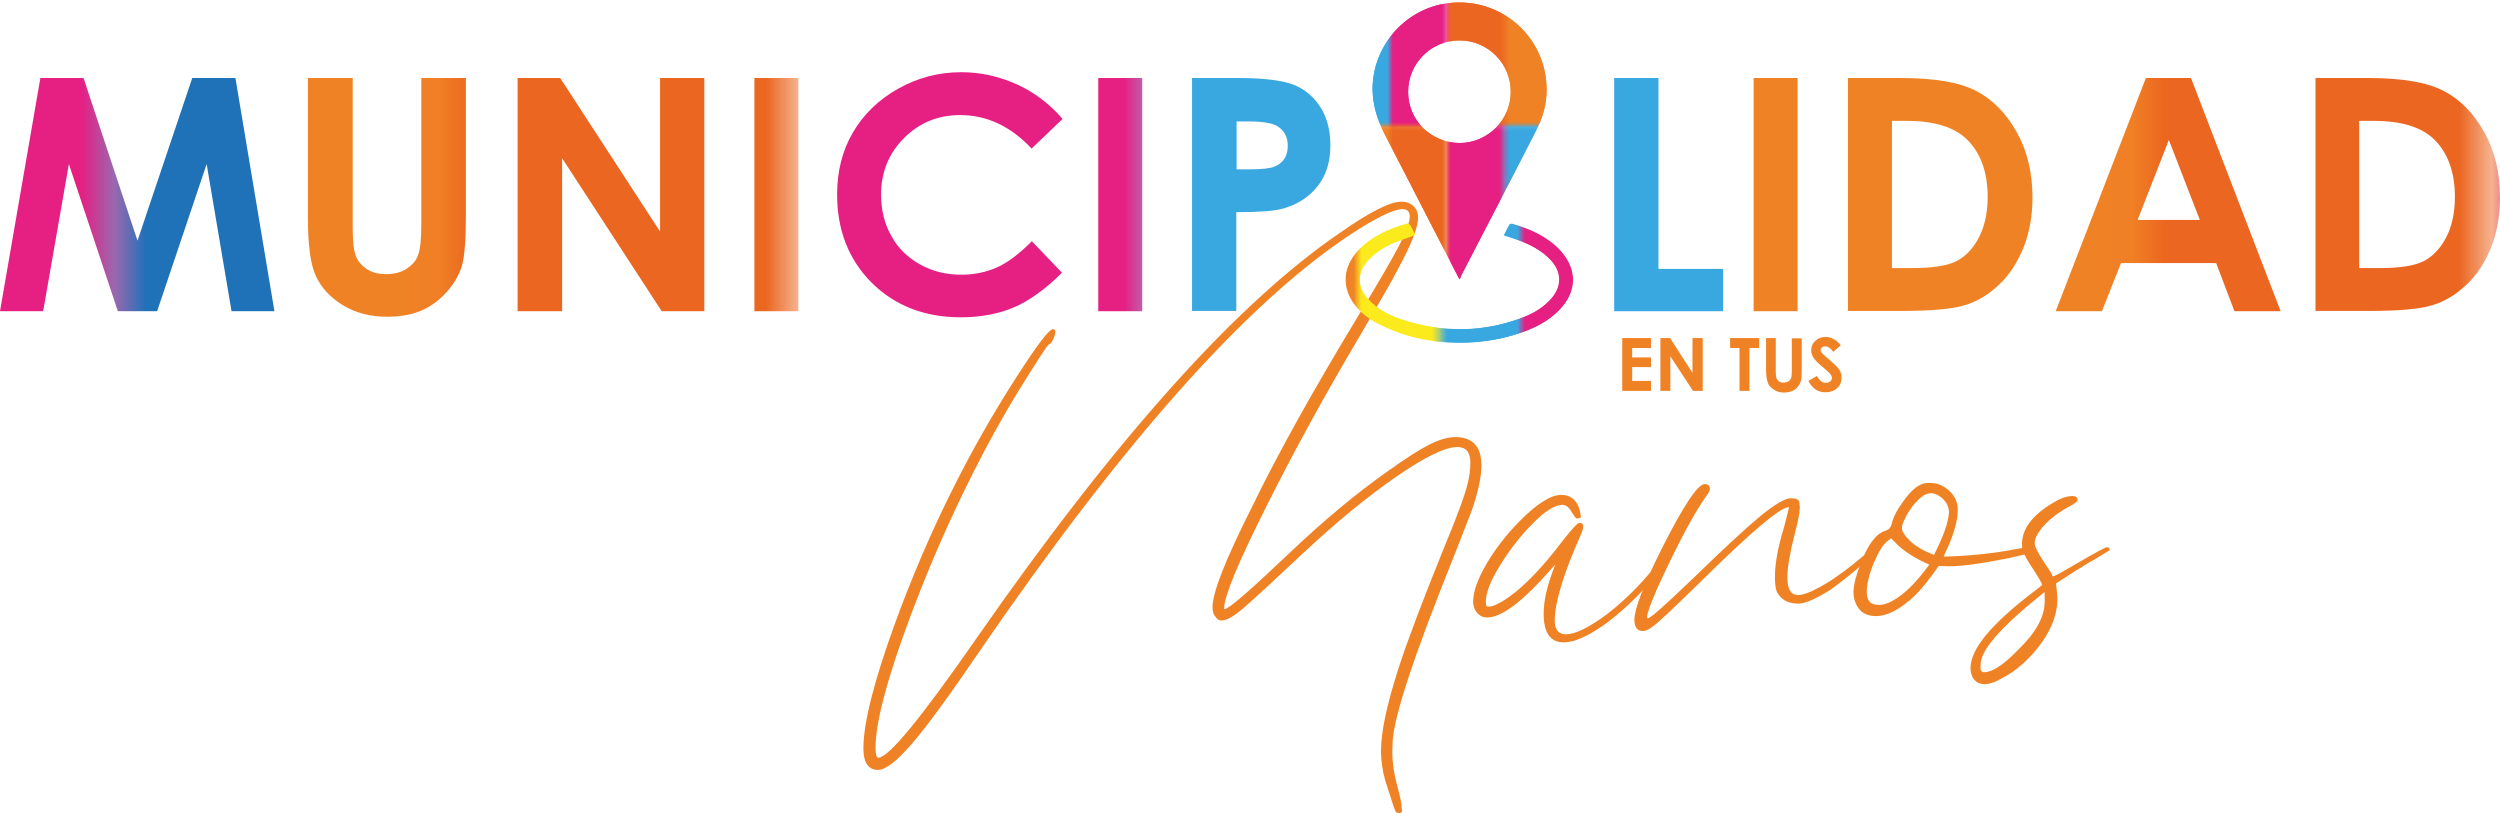
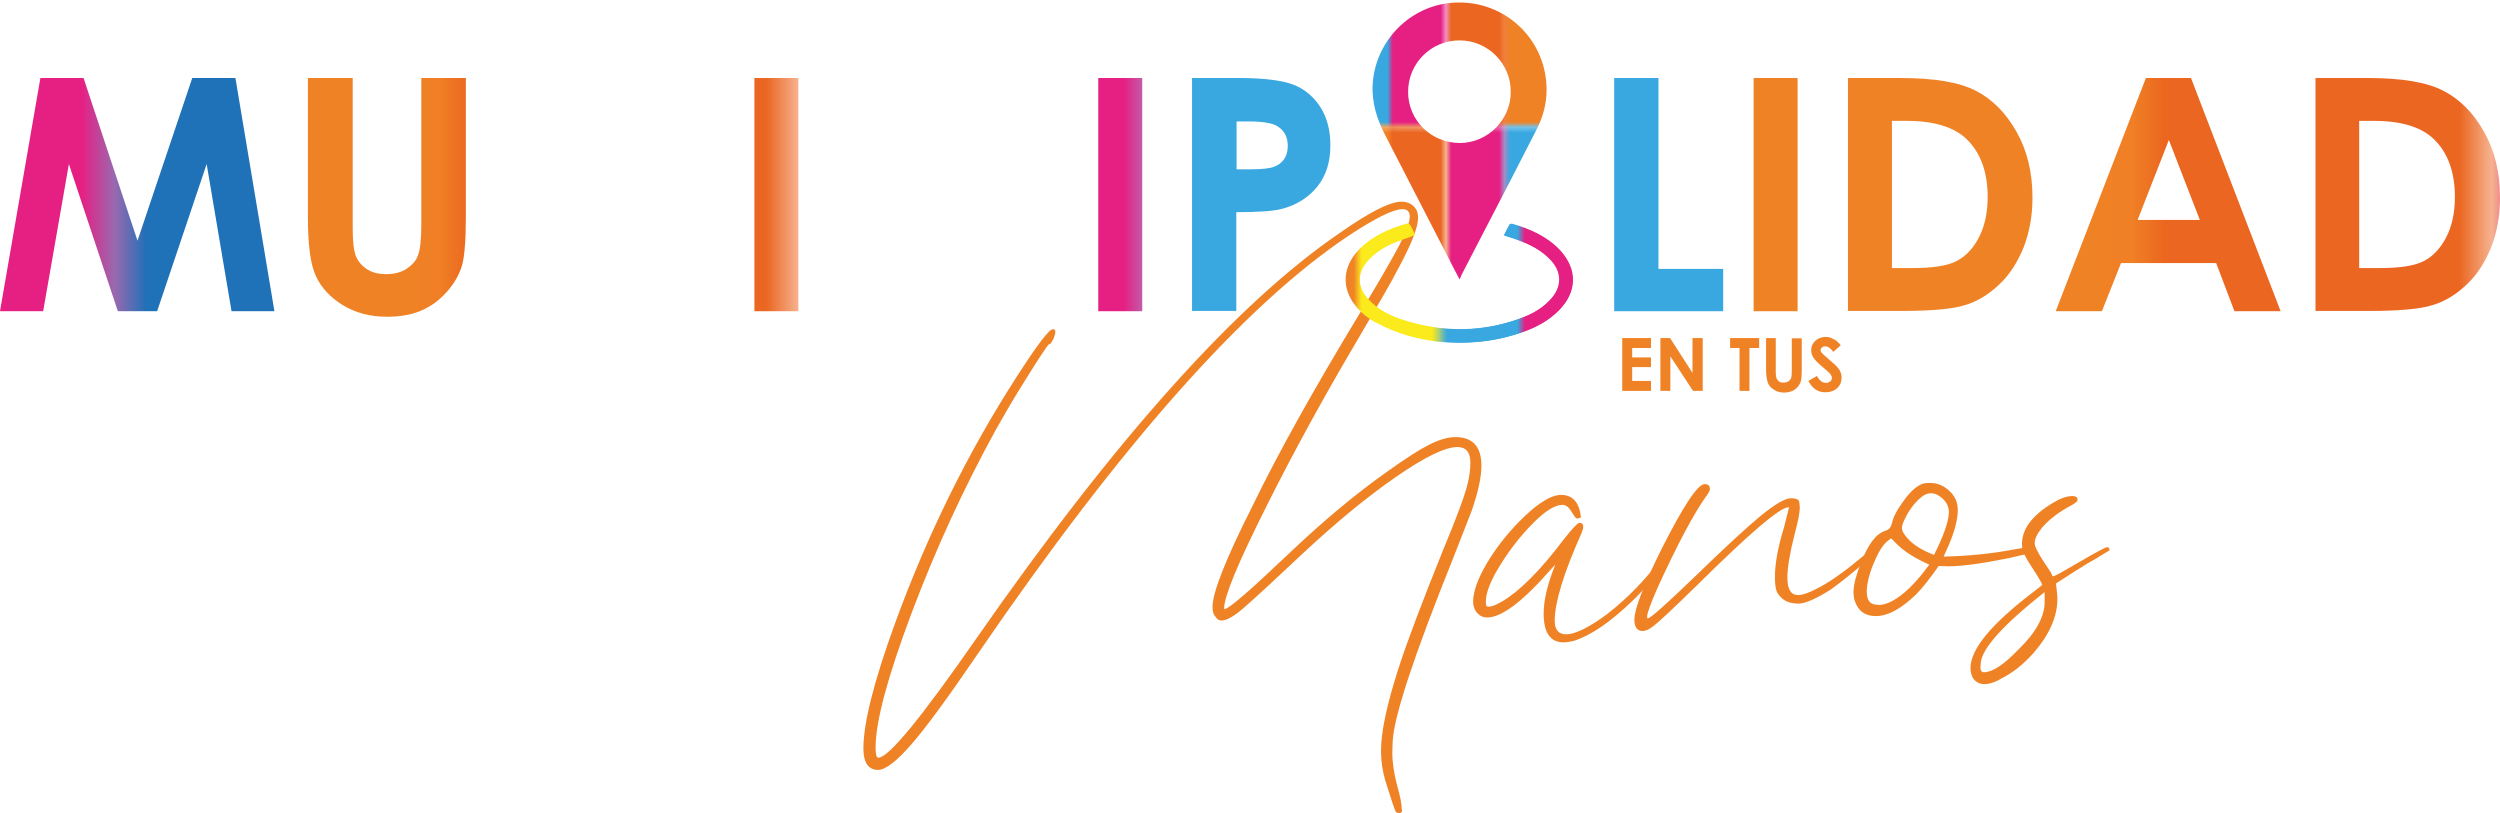
<svg xmlns="http://www.w3.org/2000/svg" xmlns:xlink="http://www.w3.org/1999/xlink" version="1.1" id="Capa_1" x="0px" y="0px" viewBox="0 0 903.7 293.9" style="enable-background:new 0 0 903.7 293.9;" xml:space="preserve">
  <pattern width="52.6" height="89.7" patternUnits="userSpaceOnUse" id="Unnamed_Pattern_22" viewBox="0 -89.7 52.6 89.7" style="overflow:visible;">
    <g>
      <rect y="-89.7" style="fill:none;" width="52.6" height="89.7" />
      <rect y="-47.1" style="fill:#E61F83;" width="10.6" height="47.1" />
      <rect x="10.6" y="-47.1" style="fill:#39A8E0;" width="10.6" height="47.1" />
      <rect x="21.1" y="-47.1" style="fill:#FBEA1C;" width="10.6" height="47.1" />
      <rect x="31.7" y="-47.1" style="fill:#F08226;" width="10.6" height="47.1" />
      <rect x="41.9" y="-47.1" style="fill:#EB6620;" width="10.6" height="47.1" />
      <rect x="41.9" y="-89.7" style="fill:#E61F83;" width="10.6" height="47.1" />
      <rect x="31.4" y="-89.7" style="fill:#39A8E0;" width="10.6" height="47.1" />
      <rect x="20.8" y="-89.7" style="fill:#FBEA1C;" width="10.6" height="47.1" />
      <rect x="10.3" y="-89.7" style="fill:#F08226;" width="10.6" height="47.1" />
      <rect y="-89.7" style="fill:#EB6620;" width="10.6" height="47.1" />
    </g>
  </pattern>
  <pattern width="47.9" height="81.6" patternUnits="userSpaceOnUse" id="Unnamed_Pattern_9" viewBox="0 -81.6 47.9 81.6" style="overflow:visible;">
    <g>
      <rect y="-81.6" style="fill:none;" width="47.9" height="81.6" />
      <rect y="-42.8" style="fill:#E61F83;" width="9.7" height="42.8" />
      <rect x="9.6" y="-42.8" style="fill:#1F71B8;" width="9.7" height="42.8" />
      <rect x="19.2" y="-42.8" style="fill:#FBEA1C;" width="9.7" height="42.8" />
      <rect x="28.8" y="-42.8" style="fill:#F08226;" width="9.7" height="42.8" />
      <rect x="38.2" y="-42.8" style="fill:#EB6620;" width="9.7" height="42.8" />
      <rect x="38.2" y="-81.6" style="fill:#E61F83;" width="9.7" height="42.8" />
      <rect x="28.6" y="-81.6" style="fill:#1F71B8;" width="9.7" height="42.8" />
      <rect x="19" y="-81.6" style="fill:#FBEA1C;" width="9.7" height="42.8" />
      <rect x="9.3" y="-81.6" style="fill:#F08226;" width="9.7" height="42.8" />
      <rect y="-81.6" style="fill:#EB6620;" width="9.7" height="42.8" />
    </g>
  </pattern>
  <g>
    <pattern id="SVGID_1_" xlink:href="#Unnamed_Pattern_9" patternTransform="matrix(11.771 0 0 -11.771 -635.641 12481.013)">
	</pattern>
    <polygon style="fill:url(#SVGID_1_);" points="14.6,28.2 30.2,28.2 49.7,87 69.5,28.2 85.1,28.2 99.2,112.5 83.7,112.5 74.7,59.3 56.8,112.5    42.6,112.5 24.9,59.3 15.6,112.5 0,112.5  " />
    <pattern id="SVGID_2_" xlink:href="#Unnamed_Pattern_22" patternTransform="matrix(11.771 0 0 -11.771 -329.423 12551.043)">
	</pattern>
    <path style="fill:url(#SVGID_2_);" d="M111.4,28.2h16.1v54.5c0,4.7,0.4,8,1.2,10c0.8,1.9,2.2,3.5,4.1,4.7c1.9,1.2,4.2,1.7,6.8,1.7   c2.8,0,5.3-0.6,7.3-1.9c2-1.3,3.5-2.9,4.2-4.9c0.8-2,1.2-5.8,1.2-11.5V28.2h16.1v50.2c0,8.5-0.5,14.4-1.4,17.6   c-1,3.3-2.8,6.5-5.5,9.5c-2.7,3.1-5.8,5.3-9.3,6.8c-3.5,1.5-7.6,2.2-12.3,2.2c-6.1,0-11.4-1.4-16-4.2c-4.5-2.8-7.8-6.3-9.7-10.5   c-2-4.2-2.9-11.3-2.9-21.4V28.2z" />
    <pattern id="SVGID_3_" xlink:href="#Unnamed_Pattern_22" patternTransform="matrix(11.771 0 0 -11.771 -329.423 12551.043)">
	</pattern>
-     <polygon style="fill:url(#SVGID_3_);" points="187.1,28.2 202.5,28.2 238.6,83.7 238.6,28.2 254.6,28.2 254.6,112.5 239.2,112.5 203.2,57.2    203.2,112.5 187.1,112.5  " />
    <pattern id="SVGID_4_" xlink:href="#Unnamed_Pattern_22" patternTransform="matrix(11.771 0 0 -11.771 -329.423 12551.043)">
	</pattern>
    <rect x="272.7" y="28.2" style="fill:url(#SVGID_4_);" width="15.9" height="84.3" />
    <pattern id="SVGID_5_" xlink:href="#Unnamed_Pattern_22" patternTransform="matrix(11.771 0 0 -11.771 -329.423 12551.043)">
	</pattern>
-     <path style="fill:url(#SVGID_5_);" d="M384.1,43l-11.2,10.7c-7.6-8.1-16.2-12.1-25.8-12.1c-8.1,0-14.8,2.8-20.3,8.3c-5.5,5.5-8.3,12.3-8.3,20.4   c0,5.6,1.2,10.6,3.7,15c2.4,4.4,5.9,7.8,10.4,10.3c4.5,2.5,9.4,3.7,14.9,3.7c4.7,0,8.9-0.9,12.8-2.6c3.9-1.7,8.1-4.9,12.7-9.5   l10.9,11.4c-6.2,6.1-12.1,10.3-17.6,12.6c-5.5,2.3-11.9,3.5-19,3.5c-13.1,0-23.8-4.2-32.2-12.5c-8.3-8.3-12.5-19-12.5-31.9   c0-8.4,1.9-15.9,5.7-22.4c3.8-6.5,9.2-11.8,16.3-15.8c7.1-4,14.7-6,22.9-6c7,0,13.6,1.5,20.1,4.4C373.9,33.4,379.5,37.6,384.1,43" />
    <pattern id="SVGID_6_" xlink:href="#Unnamed_Pattern_22" patternTransform="matrix(11.771 0 0 -11.771 -329.423 12551.043)">
	</pattern>
    <rect x="397" y="28.2" style="fill:url(#SVGID_6_);" width="15.9" height="84.3" />
    <pattern id="SVGID_7_" xlink:href="#Unnamed_Pattern_22" patternTransform="matrix(11.771 0 0 -11.771 -341.193 13417.982)">
	</pattern>
    <path style="fill:url(#SVGID_7_);" d="M430.9,28.2h17c9.2,0,15.8,0.9,19.9,2.5c4.1,1.7,7.3,4.5,9.6,8.2c2.4,3.8,3.5,8.4,3.5,13.7   c0,5.9-1.5,10.8-4.6,14.7c-3.1,3.9-7.2,6.6-12.5,8.1c-3.1,0.9-8.7,1.3-16.9,1.3v35.7h-16V28.2z M447,61.2h5.1c4,0,6.8-0.3,8.4-0.9   c1.6-0.6,2.8-1.5,3.7-2.8c0.9-1.3,1.3-2.9,1.3-4.8c0-3.3-1.3-5.6-3.8-7.1c-1.8-1.1-5.2-1.7-10.2-1.7H447V61.2z" />
    <polygon style="fill:#39A8E0;" points="583.5,28.2 599.5,28.2 599.5,97.2 622.9,97.2 622.9,112.5 583.5,112.5  " />
    <rect x="633.9" y="28.2" style="fill:#F08226;" width="15.9" height="84.3" />
    <pattern id="SVGID_8_" xlink:href="#Unnamed_Pattern_22" patternTransform="matrix(11.771 0 0 -11.771 -341.193 13417.982)">
	</pattern>
    <path style="fill:url(#SVGID_8_);" d="M667.9,28.2h19c12.2,0,21.3,1.5,27.3,4.6c5.9,3,10.9,8,14.7,14.8c3.9,6.8,5.8,14.8,5.8,23.9   c0,6.5-1.1,12.5-3.2,17.9c-2.2,5.4-5.1,10-8.9,13.5c-3.8,3.6-7.9,6.1-12.3,7.4c-4.4,1.4-12.1,2.1-23,2.1h-19.3V28.2z M683.9,43.7   v53.2h7.4c7.3,0,12.6-0.8,15.9-2.5c3.3-1.7,6-4.5,8.1-8.5c2.1-4,3.2-8.9,3.2-14.7c0-8.9-2.5-15.9-7.5-20.8   c-4.5-4.4-11.7-6.7-21.7-6.7H683.9z" />
    <pattern id="SVGID_9_" xlink:href="#Unnamed_Pattern_22" patternTransform="matrix(11.771 0 0 -11.771 -341.193 13417.982)">
	</pattern>
    <path style="fill:url(#SVGID_9_);" d="M775.7,28.2H792l32.4,84.3h-16.7l-6.6-17.4h-34.4l-6.9,17.4h-16.7L775.7,28.2z M784,50.6l-11.3,28.9h22.5   L784,50.6z" />
    <pattern id="SVGID_10_" xlink:href="#Unnamed_Pattern_22" patternTransform="matrix(11.771 0 0 -11.771 -341.193 13417.982)">
	</pattern>
    <path style="fill:url(#SVGID_10_);" d="M836.9,28.2h19c12.2,0,21.3,1.5,27.3,4.6c5.9,3,10.9,8,14.7,14.8c3.9,6.8,5.8,14.8,5.8,23.9   c0,6.5-1.1,12.5-3.2,17.9c-2.2,5.4-5.1,10-8.9,13.5c-3.8,3.6-7.9,6.1-12.3,7.4c-4.4,1.4-12.1,2.1-23,2.1h-19.3V28.2z M852.8,43.7   v53.2h7.4c7.3,0,12.6-0.8,15.9-2.5c3.3-1.7,6-4.5,8.1-8.5c2.1-4,3.2-8.9,3.2-14.7c0-8.9-2.5-15.9-7.5-20.8   c-4.5-4.4-11.7-6.7-21.7-6.7H852.8z" />
    <path style="fill:#F08226;" d="M506.1,293.9c-0.7,0-1.2-0.1-1.5-0.4c-0.3-0.3-1.6-4.1-3.9-11.5c-1-3.6-1.5-7.1-1.5-10.5   c0-6.9,2.1-16.7,6.2-29.5c3.3-10.3,8.8-24.7,16.3-43.3c5-12,7.9-19.9,8.8-23.8c0.7-2.7,1-5.3,1-7.7c0-3.8-1.6-5.6-4.7-5.6   c-4.4,0-11.8,3.6-22.2,10.8c-10.4,7.2-21.6,16.4-33.6,27.6c-10,9.4-16.9,15.8-20.8,19.2c-3.8,3.4-6.7,5.1-8.6,5.1   c-0.9,0-1.6-0.4-2.1-1.2c-0.8-0.8-1.2-2-1.2-3.7c0-5.2,4.8-17.4,14.4-36.4c9.2-19,22.1-42.1,38.5-69.2c7.2-11.8,12-20.2,14.6-25.1   c2.5-5,3.8-8.4,3.8-10.4c0-1.8-0.9-2.7-2.6-2.7c-3.3,0-9.8,3.2-19.5,9.6c-37.6,25.1-82.1,75.3-133.6,150.5   c-10.9,16-19,27.1-24.4,33.3c-5.4,6.2-9.4,9.3-12.1,9.3c-3.5,0-5.3-2.6-5.3-7.8c0-9.1,3.8-24.2,11.4-45.1   c11.7-32.1,26.4-61.9,44-89.2c7.4-11.5,11.7-17.2,13.1-17.2c0.6,0,0.9,0.3,0.9,0.9c0,0.3-0.1,0.9-0.3,1.5c-0.2,0.7-0.5,1.4-0.9,2   c-0.4,0.7-0.7,1-1,1c-0.3,0-1.5,1.7-3.7,5.1c-2.2,3.4-4.7,7.4-7.6,12.1c-2.9,4.7-5.5,9.3-8,13.7c-11.5,20.9-21.7,43-30.4,66.1   c-8.7,23.1-13.1,39.4-13.1,48.8c0,2.5,0.3,3.7,1,3.7c3.7,0,15.5-14.4,35.5-43.2c50.4-72.4,94.2-121.2,131.3-146.5   c10.7-7.5,18.1-11.3,22.3-11.3c2.4,0,4.2,1,5.4,2.9c0.4,0.8,0.6,1.8,0.6,3c0,3.3-2.3,9.2-6.8,17.6c-3.2,6.2-8.2,14.7-14.7,25.8   c-12.6,21.3-23.6,41.4-33.1,60.4c-10.3,20.5-15.5,32.9-15.5,37.3c0,0.2,0,0.3,0.1,0.3c1.5,0,9.1-6.6,23.1-19.9   c12.6-12,24.6-22,36-30c6.4-4.6,11.4-7.8,15-9.6c3.6-1.8,6.7-2.7,9.4-2.7c6.2,0,9.4,3.4,9.4,10.3c0,4.2-1.2,9.6-3.5,16.3l-6.8,17.4   c-14.2,35.3-21.5,57.4-21.8,66.4l-0.1,3.6c0,3.7,0.6,7.6,1.7,11.8c1.2,4.2,1.7,7,1.7,8.6C507,293.2,506.7,293.8,506.1,293.9" />
    <path style="fill:#F08226;" d="M565.2,232.2c-4.8,0-7.2-3.5-7.2-10.4c0-4.8,1.4-10.7,4.2-17.7l-1.3,1.4c-10.3,11.8-18,17.7-23.3,17.7   c-1.3,0-2.4-0.4-3.3-1.3c-1.2-1.1-1.8-2.7-1.8-4.6c0.1-3.6,1.7-8.1,4.8-13.4c3.1-5.3,7.1-10.5,11.9-15.4c6.3-6.4,11.4-9.6,15.1-9.6   c4.2,0,6.6,2.7,7.2,8.1c-0.6,0.3-1.1,0.5-1.5,0.4c-0.4,0-1-0.9-2-2.5c-0.9-1.6-2-2.4-3.2-2.4c-2.7,0-6.3,2.2-10.6,6.6   c-4.4,4.4-8.3,9.4-11.8,15c-3.5,5.6-5.3,10.1-5.3,13.4c0,0.8,0.1,1.3,0.2,1.5c0.1,0.2,0.4,0.3,1,0.3c0.9,0,2.5-0.6,4.7-1.9   c6.3-3.7,13.7-11.1,22.1-22.2c3.2-4.1,5.2-6.2,5.8-6.2c0.9,0,1.4,0.4,1.4,1.3c0,0.6-0.2,1.4-0.6,2.4c-6.5,14.5-9.7,25.1-9.7,31.7   c0,3.2,1.4,4.9,4.1,4.9c3.2,0,8.2-2.4,14.7-7.2c7.5-5.8,14.3-12.8,20.3-21c1.5-2.1,2.5-3.2,3.2-3.2c0.3,0,0.5,0.2,0.5,0.5   c0,0.7-0.7,2.1-2.2,4.2c-1.5,2.1-3.4,4.5-5.7,7.3c-2.4,2.8-4.6,5.2-6.9,7.4c-7.9,7.6-14.9,12.4-21.2,14.4   C567.4,232,566.2,232.2,565.2,232.2" />
    <path style="fill:#F08226;" d="M593.8,228.1c-2,0-3-1.4-3-4.1c0-3.8,3.3-12.5,10-25.9c7.8-15.4,12.9-23.1,15.4-23.1c1.3,0,1.9,0.6,1.9,1.7   c0,0.6-0.4,1.5-1.3,2.6c-4.5,6.3-10.4,17.4-17.6,33.1c-2.6,5.9-3.8,9.4-3.8,10.5v0.4c0,0.1,0.1,0.2,0.3,0.2c0.9,0,6.5-5,16.8-14.9   c10.7-10.4,18.7-17.8,23.9-22.1c5.3-4.3,8.9-6.4,11-6.4c1.9,0,2.9,0.5,3,1.4c0.1,0.9,0.2,1.5,0.2,1.8c0,1.9-0.6,5-1.8,9.5   c-1.8,7-2.7,12.4-2.7,16c0,4.2,1.3,6.3,3.8,6.3c1.7,0,4-0.8,6.8-2.3c3.8-1.9,8.3-4.9,13.5-9.1c4.6-3.9,7.4-5.9,8.5-5.9   c0.3,0,0.4,0.2,0.4,0.5c0,0.5-2.9,3.2-8.7,8.1c-2.4,2-5.3,4.3-8.6,6.7c-5.4,3.4-9.3,5.1-11.7,5.1c-2.2,0-4-0.5-5.3-1.4   c-1.3-0.9-2.1-2-2.6-3.1c-0.4-1.2-0.6-2.8-0.6-5.1c0-4.9,1.1-10.9,3.3-18l1.8-7.2h-0.3c-3,0-13.9,9.3-32.8,28   c-8.8,8.6-14.2,13.7-16.2,15.1C596,227.6,594.8,228.1,593.8,228.1" />
    <path style="fill:#F08226;" d="M678.1,222.7c-2.7,0-4.8-0.9-6.1-2.6c-1.3-1.7-2-3.7-2-6c0-2.6,0.9-6.1,2.6-10.4c2.6-6.9,5.6-10.9,9.1-11.9   c1-0.3,1.7-1,2.1-2.3c0.5-2.4,1.8-5,4-8c3.2-4.6,6.2-6.9,8.8-6.9h1.5c2.2,0,4.4,0.9,6.5,2.8c2.1,1.9,3.1,4.2,3.1,7   c0,3.2-1,7.1-2.9,11.8l-2.2,5c8.7-0.2,17.2-1,25.5-2.6c3.4-0.6,5.3-0.9,5.8-0.9c0.8,0,1.2,0.3,1.2,0.9c0,0.5-0.1,0.9-0.3,1   c-0.2,0.2-1.1,0.4-2.7,0.8c-1.6,0.3-3.5,0.8-5.7,1.3c-9.9,2-17.2,3-21.8,3l-3.8-0.1c-3.1,4.4-5.8,7.9-8.2,10.3   C687.2,220.1,682.4,222.7,678.1,222.7 M679,218.7c1.6,0,3.2-0.5,4.9-1.4c4.2-2.2,8.7-6.6,13.5-13.2c-5-2.2-8.8-4.6-11.4-7.1   l-2.4-2.4l-1.2,0.9c-1.7,1.3-3.4,4-5.1,8.1c-1.7,4.1-2.5,7.6-2.5,10.3c0,3.2,1.3,4.7,3.8,4.7H679z M699.1,200.6   c3.4-6.7,5.2-11.8,5.4-15.3c0-2.5-1.2-4.5-3.5-6c-0.9-0.7-1.9-1-3-1c-0.9,0-1.9,0.3-2.8,0.9c-0.9,0.6-2,1.6-3.3,3.1   c-1.2,1.5-2.3,3.1-3.1,4.8c-0.9,1.7-1.3,3-1.3,3.7c0,1.3,1,2.8,2.9,4.7C692.4,197.4,695.3,199.1,699.1,200.6" />
    <path style="fill:#F08226;" d="M717.3,247.3c-1.8,0-3.2-0.8-4.2-2.3c-0.5-1.1-0.8-2.3-0.8-3.5c0-6.8,7.4-15.8,22.3-27.2   c2.4-1.8,3.6-2.8,3.6-2.9c0-0.4-1.3-2.7-4-6.8c-1.5-2.2-2.4-4.1-3-5.5c-0.2-0.9-0.3-1.7-0.3-2.4c0-6,4.4-11.3,13.1-16   c1.9-0.9,3.6-1.4,5.1-1.4c1.3,0,1.9,0.5,1.9,1.4c0,0.5-0.8,1.2-2.3,2c-4,2.1-7.2,4.5-9.6,7c-2.4,2.6-3.6,4.8-3.6,6.7   c0,1.1,1.1,3.3,3.3,6.7c2,2.9,3,4.5,3,4.8c0,0.3,0.1,0.4,0.4,0.4c0.3,0,1.6-0.6,3.8-1.9l4.7-2.7c6.7-3.9,10.3-5.9,11-5.9   c0.3,0,0.6,0.1,0.7,0.4c0.1,0.3,0.2,0.5,0.2,0.7c-0.2,0.1-0.9,0.6-2.3,1.4c-1.4,0.9-3.2,2-5.6,3.3c-2.1,1.3-6,3.7-11.5,7.3   c0.3,2.6,0.5,4.4,0.5,5.6c0,6.3-2.8,12.8-8.5,19.4c-3.7,4.2-7.6,7.3-11.8,9.4C721.1,246.7,719,247.3,717.3,247.3 M717.2,243   c3,0,7.1-2.7,12.2-8c6.5-6.2,9.7-12.1,9.7-17.4V214c-14.9,11.8-22.6,20.3-23.1,25.6l-0.1,1.7C715.9,242.4,716.3,243,717.2,243" />
    <pattern id="SVGID_11_" xlink:href="#Unnamed_Pattern_22" patternTransform="matrix(1.92 0 0 -1.92 3881.764 8166.632)">
	</pattern>
    <path style="fill:url(#SVGID_11_);" d="M527.6,101c-1.5-2.9-3-5.7-4.4-8.5c-7.4-14.4-14.9-28.9-22.3-43.3c-3.1-5.9-5.1-12-4.7-18.8   c0.9-14.8,12.3-27.2,26.9-29.2c19.9-2.7,37.1,13.1,35.9,33.2c-0.3,4.6-1.7,8.9-3.8,12.9c-6.9,13.5-13.8,26.9-20.8,40.3   c-2.1,4-4.1,8-6.2,12C528.1,100.1,527.9,100.4,527.6,101 M546.1,33.1c0-10.2-8.3-18.5-18.5-18.5c-10.3,0-18.6,8.3-18.6,18.6   c0,10.3,8.3,18.5,18.8,18.5C537.9,51.6,546.2,43.2,546.1,33.1" />
    <pattern id="SVGID_12_" xlink:href="#Unnamed_Pattern_22" patternTransform="matrix(2.814 0 0 -2.814 9231.143 14820.688)">
	</pattern>
    <path style="fill:url(#SVGID_12_);" d="M497.1,116.5c-3.3-1.9-6.2-4.4-8.3-7.6c-3.9-6.2-3-13.2,2.7-18.9c4.7-4.7,10.7-7.3,17-9.1   c0.3-0.1,0.9,0.2,1.1,0.6c0.7,1.1,1.2,2.3,1.8,3.5c-2.6,1-5.2,1.8-7.6,2.8c-3.6,1.5-6.8,3.5-9.4,6.4c-4,4.4-4,9.6,0,14   c3.2,3.5,7.2,5.7,11.6,7.2c15.1,5.1,30.2,5,45.2-0.9c3.6-1.4,6.8-3.5,9.4-6.4c4-4.5,4-9.6,0-14c-3.3-3.6-7.6-5.8-12.2-7.4   c-1.5-0.6-3.1-1-4.8-1.6c0.7-1.4,1.3-2.7,2-3.9c0.1-0.2,0.7-0.3,0.9-0.2c6.5,1.9,12.7,4.6,17.4,9.7c6.2,6.8,6,14.9-0.5,21.5   c-3.6,3.6-7.9,6-12.6,7.7c-10.4,3.8-21.2,4.7-32.2,3.5" />
    <pattern id="SVGID_13_" xlink:href="#Unnamed_Pattern_22" patternTransform="matrix(1.92 0 0 -1.92 3881.764 8166.632)">
	</pattern>
-     <path style="fill:url(#SVGID_13_);" d="M527.6,101c-1.5-2.9-3-5.7-4.4-8.5c-7.4-14.4-14.9-28.9-22.3-43.3c-3.1-5.9-5.1-12-4.7-18.8   c0.9-14.8,12.3-27.2,26.9-29.2c19.9-2.7,37.1,13.1,35.9,33.2c-0.3,4.6-1.7,8.9-3.8,12.9c-6.9,13.5-13.8,26.9-20.8,40.3   c-2.1,4-4.1,8-6.2,12C528.1,100.1,527.9,100.4,527.6,101 M546.1,33.1c0-10.2-8.3-18.5-18.5-18.5c-10.3,0-18.6,8.3-18.6,18.6   c0,10.3,8.3,18.5,18.8,18.5C537.9,51.6,546.2,43.2,546.1,33.1" />
    <pattern id="SVGID_14_" xlink:href="#Unnamed_Pattern_22" patternTransform="matrix(2.814 0 0 -2.814 9231.143 14820.688)">
	</pattern>
    <path style="fill:url(#SVGID_14_);" d="M518.8,123.3c11,1.2,21.7,0.4,32.2-3.5c4.7-1.7,9.1-4.1,12.6-7.7c6.5-6.6,6.7-14.6,0.5-21.5   c-4.7-5.1-10.9-7.8-17.4-9.7c-0.3-0.1-0.8,0-0.9,0.2c-0.7,1.3-1.3,2.6-2,3.9c1.7,0.6,3.3,1,4.8,1.6c4.5,1.7,8.8,3.8,12.2,7.4   c4.1,4.4,4.1,9.5,0,14c-2.6,2.9-5.9,4.9-9.4,6.4c-14.9,5.9-30,6-45.2,0.9c-4.4-1.5-8.4-3.7-11.6-7.2c-4.1-4.4-4.1-9.6,0-14   c2.6-2.9,5.9-4.9,9.4-6.4c2.5-1,5-1.8,7.6-2.8c-0.6-1.2-1.2-2.4-1.8-3.5c-0.2-0.3-0.8-0.6-1.1-0.6c-6.3,1.8-12.3,4.4-17,9.1   c-5.7,5.6-6.6,12.6-2.7,18.9c2.1,3.3,5,5.7,8.3,7.6C497.1,116.5,506.4,122,518.8,123.3z" />
    <polygon style="fill:#F08226;" points="586.4,122.2 596.8,122.2 596.8,125.8 590,125.8 590,129.2 596.8,129.2 596.8,132.7 590,132.7    590,137.7 596.8,137.7 596.8,141.3 586.4,141.3  " />
    <polygon style="fill:#F08226;" points="600.2,122.2 603.7,122.2 611.8,134.8 611.8,122.2 615.5,122.2 615.5,141.3 612,141.3 603.8,128.8    603.8,141.3 600.2,141.3  " />
    <polygon style="fill:#F08226;" points="625.4,122.2 635.9,122.2 635.9,125.8 632.4,125.8 632.4,141.3 628.8,141.3 628.8,125.8 625.4,125.8     " />
    <path style="fill:#F08226;" d="M638.3,122.2h3.6v12.3c0,1.1,0.1,1.8,0.3,2.3c0.2,0.4,0.5,0.8,0.9,1.1c0.4,0.3,0.9,0.4,1.6,0.4   c0.6,0,1.2-0.1,1.7-0.4c0.5-0.3,0.8-0.7,1-1.1c0.2-0.5,0.3-1.3,0.3-2.6v-11.9h3.6v11.4c0,1.9-0.1,3.3-0.3,4   c-0.2,0.7-0.6,1.5-1.2,2.2c-0.6,0.7-1.3,1.2-2.1,1.5c-0.8,0.3-1.7,0.5-2.8,0.5c-1.4,0-2.6-0.3-3.6-1c-1-0.6-1.8-1.4-2.2-2.4   c-0.4-1-0.7-2.6-0.7-4.8V122.2z" />
    <path style="fill:#F08226;" d="M665.4,124.8l-2.7,2.4c-0.9-1.3-1.9-2-2.9-2c-0.5,0-0.9,0.1-1.2,0.4s-0.5,0.5-0.5,0.9c0,0.3,0.1,0.6,0.3,0.9   c0.3,0.4,1.2,1.2,2.7,2.5c1.4,1.2,2.2,1.9,2.5,2.2c0.7,0.7,1.3,1.5,1.6,2.1c0.3,0.7,0.5,1.4,0.5,2.2c0,1.6-0.5,2.9-1.6,3.9   c-1.1,1-2.5,1.5-4.2,1.5c-1.4,0-2.5-0.3-3.6-1c-1-0.7-1.9-1.7-2.6-3.1l3.1-1.8c0.9,1.7,2,2.5,3.2,2.5c0.6,0,1.1-0.2,1.6-0.5   c0.4-0.4,0.6-0.8,0.6-1.3c0-0.4-0.2-0.9-0.5-1.3c-0.3-0.4-1-1.1-2.1-2c-2.1-1.7-3.4-3-4-3.9c-0.6-0.9-0.9-1.8-0.9-2.8   c0-1.3,0.5-2.5,1.5-3.4c1-0.9,2.3-1.4,3.7-1.4c1,0,1.9,0.2,2.7,0.7C663.5,122.8,664.4,123.6,665.4,124.8" />
  </g>
</svg>